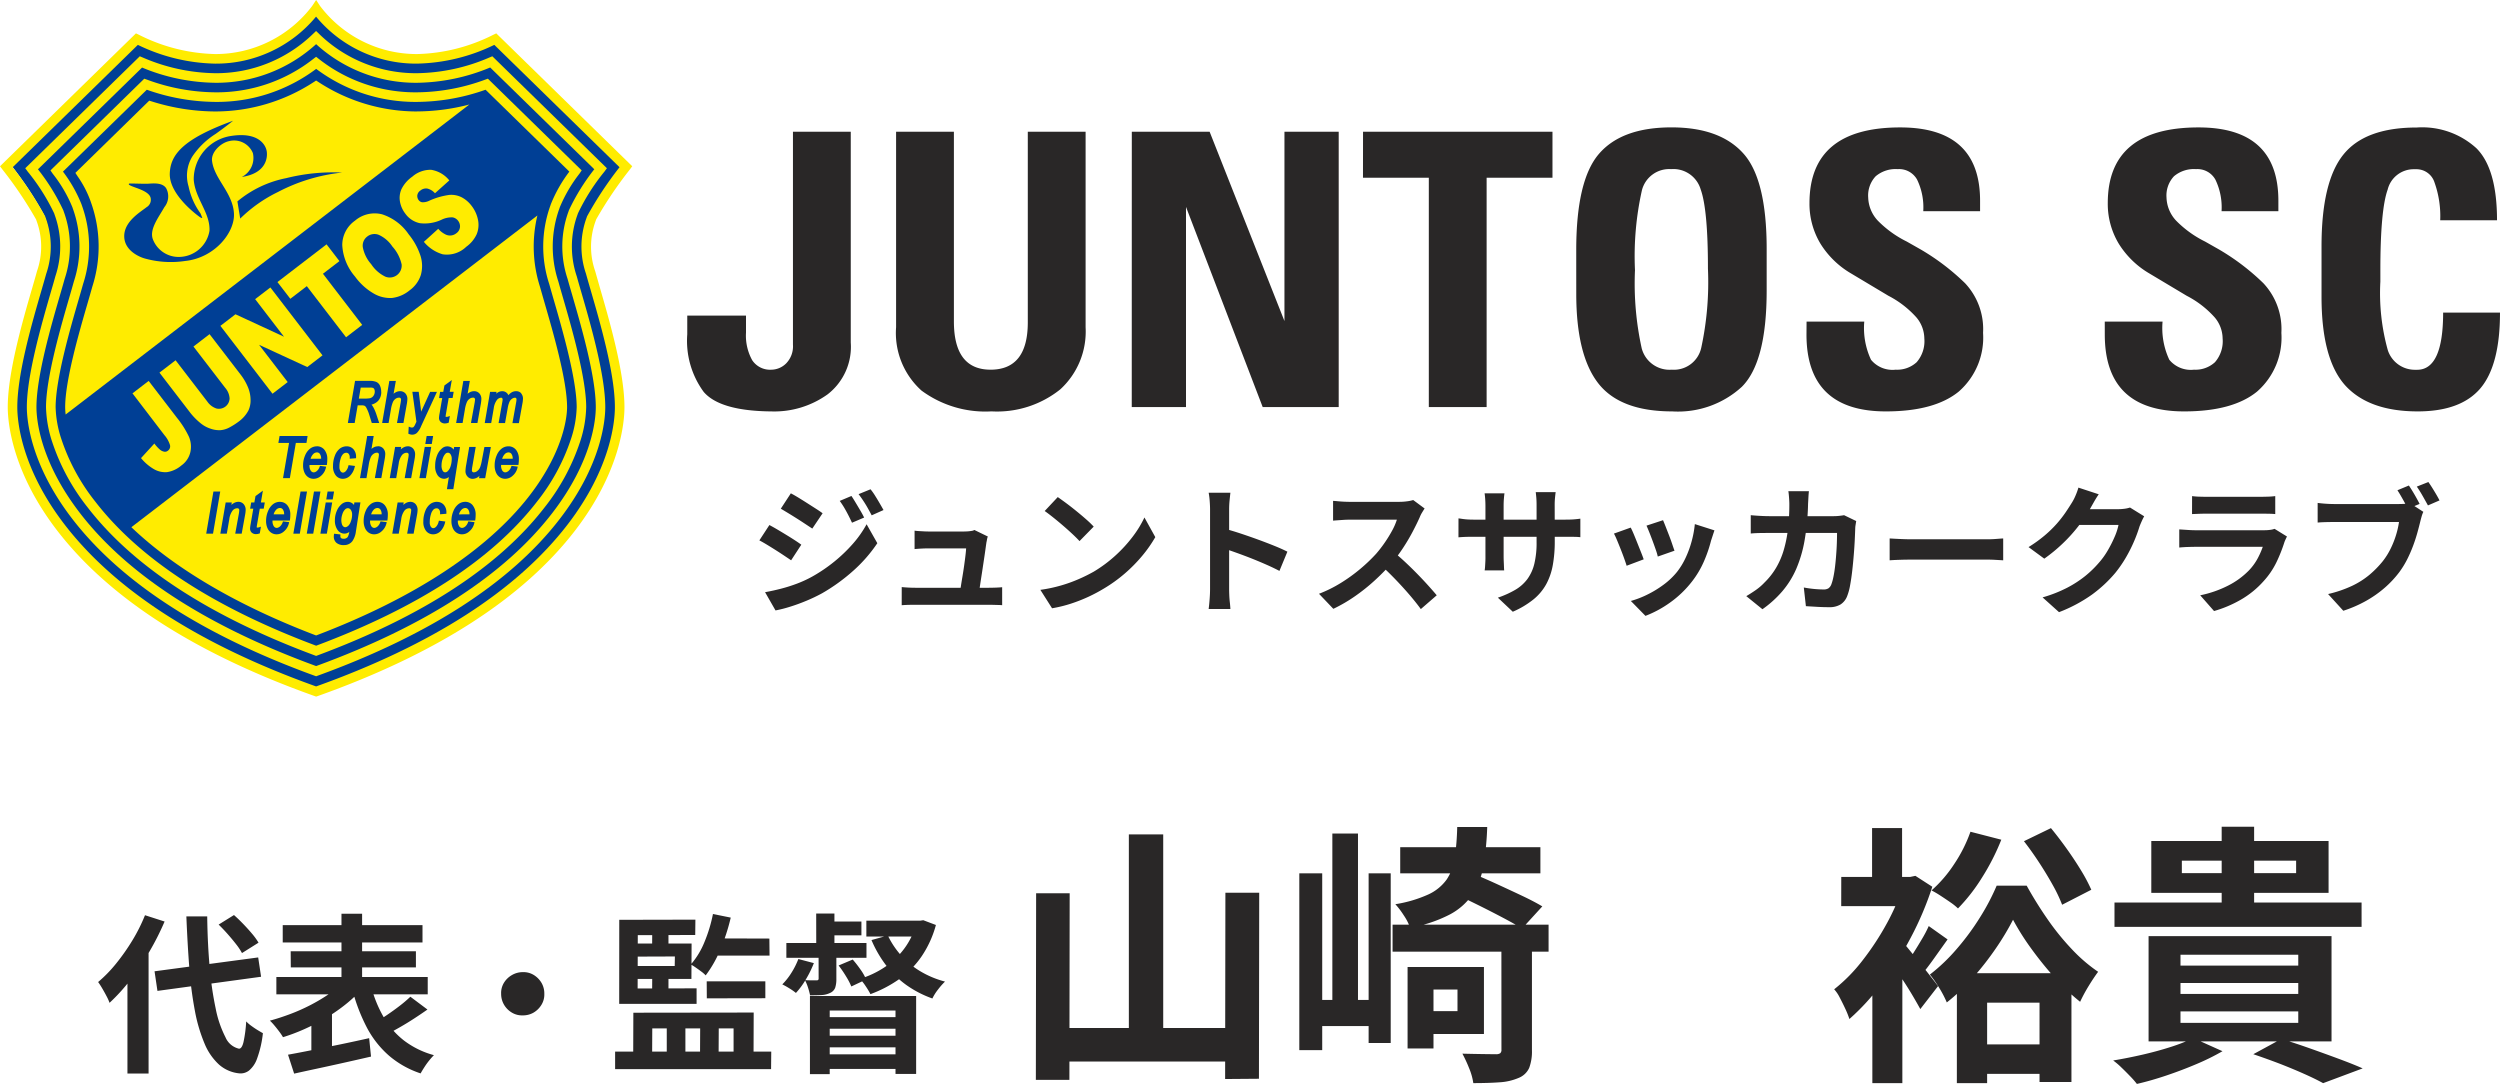
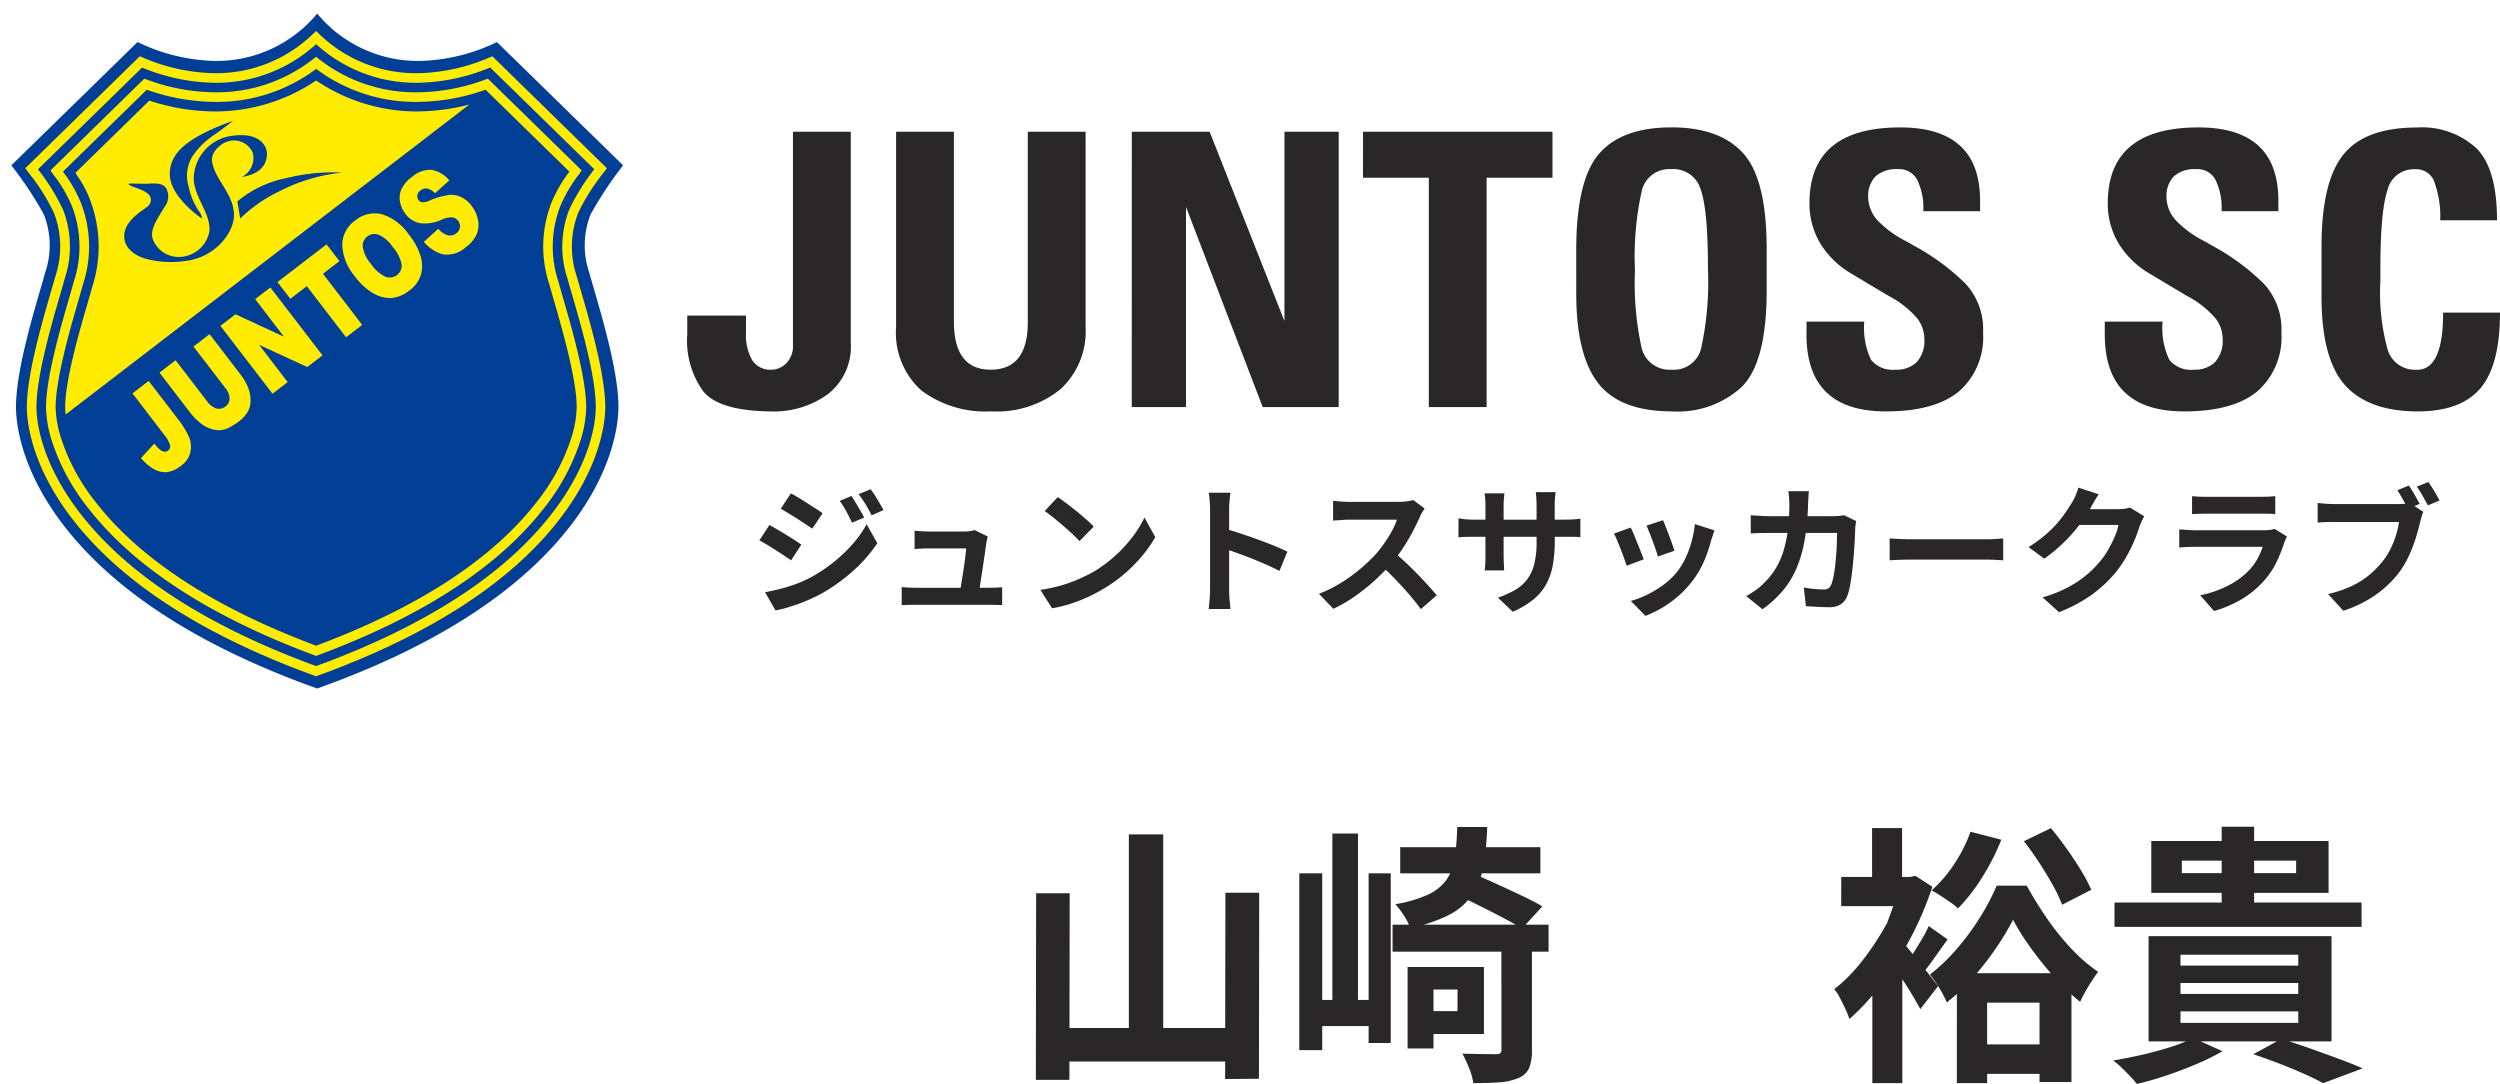
<svg xmlns="http://www.w3.org/2000/svg" width="220" height="95.386" viewBox="0 0 220 95.386">
  <g id="グループ_36829" data-name="グループ 36829" transform="translate(12029.008 7929.5)">
-     <path id="パス_56965" data-name="パス 56965" d="M-109.608-19.728h3.024V-.96h-3.024Zm-8.16,5.184h2.952l-.024,16.416h-2.952Zm16.656-.048h2.976L-98.16,1.776l-2.976.024Zm-15.24,11.9h16.56V.264h-16.536ZM-94.608-16.3h2.016V-.744h-2.016Zm6.1,0h1.944V-1.368h-1.944ZM-91.7-19.8h2.256V-3.672H-91.7ZM-93.648-5.16h5.976v2.3h-5.976Zm9.768-2.9h5.52v5.9h-5.52V-4.176h3.192v-1.9H-83.88Zm-1.2,0h2.28V-.888h-2.28ZM-85.728-18.6h12.336v2.3H-85.728Zm-.672,6.816h13.728v2.376H-86.4Zm9.576,1.848h2.688V-.744a4.145,4.145,0,0,1-.24,1.56,1.705,1.705,0,0,1-.936.888,4.97,4.97,0,0,1-1.668.384q-.972.072-2.316.072A5.394,5.394,0,0,0-79.668.84a12.262,12.262,0,0,0-.588-1.272q.936.024,1.788.036t1.14.012a.675.675,0,0,0,.4-.084.394.394,0,0,0,.108-.324Zm-3.888-10.44h2.64a25.753,25.753,0,0,1-.324,3.36,6.662,6.662,0,0,1-.936,2.52,5.59,5.59,0,0,1-2,1.8,11.942,11.942,0,0,1-3.528,1.176,4.6,4.6,0,0,0-.552-1.08,7.408,7.408,0,0,0-.744-.984,11.3,11.3,0,0,0,2.916-.864,4.069,4.069,0,0,0,1.608-1.32,4.549,4.549,0,0,0,.708-1.92A23.451,23.451,0,0,0-80.712-20.376Zm-.36,5.808,1.68-1.728q.96.384,2.112.912t2.244,1.044q1.092.516,1.812.948L-75-11.448q-.672-.408-1.716-.96t-2.208-1.128Q-80.088-14.112-81.072-14.568ZM-31.8-12.216a23.144,23.144,0,0,1-1.5,2.5,25.886,25.886,0,0,1-2,2.568,17.687,17.687,0,0,1-2.328,2.208A9.608,9.608,0,0,0-38.3-6.228a9.539,9.539,0,0,0-.816-1.164A16.072,16.072,0,0,0-36.744-9.66a21.826,21.826,0,0,0,2.064-2.808,19.573,19.573,0,0,0,1.44-2.748h2.64a34.15,34.15,0,0,0,1.8,2.9,21.97,21.97,0,0,0,2.172,2.688,13.817,13.817,0,0,0,2.316,1.992q-.408.552-.84,1.26a13.879,13.879,0,0,0-.744,1.38,18.305,18.305,0,0,1-2.268-2.16A30.848,30.848,0,0,1-30.228-9.72,22.007,22.007,0,0,1-31.8-12.216Zm.96-6.912,2.376-1.152q.672.816,1.368,1.788t1.272,1.92a14.758,14.758,0,0,1,.912,1.716l-2.568,1.32a13.213,13.213,0,0,0-.828-1.74q-.54-.972-1.2-1.98T-30.84-19.128Zm-5.9,11.616h10.08V2.064h-2.808V-4.92H-34.08V2.16h-2.664Zm1.272,6.264h7.344V1.344h-7.344Zm-8.712-6.48,2.64-3.144V2.16h-2.64Zm-2.736-8.256h6.432v2.568H-46.92Zm2.712-4.3h2.64v5.664h-2.64ZM-41.88-10.7q.24.264.732.864t1.056,1.3q.564.7,1.032,1.3t.66.864l-1.56,2.016q-.288-.528-.7-1.224t-.9-1.428q-.492-.732-.924-1.392a12.393,12.393,0,0,0-.768-1.068Zm.48-5.28h.528l.48-.1,1.488.96a27.907,27.907,0,0,1-1.908,4.5,30.259,30.259,0,0,1-2.556,4.044A20,20,0,0,1-46.2-3.48a7.481,7.481,0,0,0-.36-.9q-.24-.516-.5-1.008a3.121,3.121,0,0,0-.48-.708,14.518,14.518,0,0,0,2.5-2.544,23.921,23.921,0,0,0,2.16-3.3A18.576,18.576,0,0,0-41.4-15.456Zm2.184,4.32,1.656,1.176q-.6.84-1.212,1.7T-39.912-7.3l-1.3-1.008q.312-.456.684-1.044t.732-1.2A10.023,10.023,0,0,0-39.216-11.664Zm3.672-8.3,2.712.7a19.9,19.9,0,0,1-1.7,3.336,15.662,15.662,0,0,1-2.112,2.712,5.006,5.006,0,0,0-.672-.54q-.432-.3-.876-.588a8.261,8.261,0,0,0-.78-.456,11.383,11.383,0,0,0,2-2.328A12.724,12.724,0,0,0-35.544-19.968Zm18.6,2.544v1.1H-6.888v-1.1Zm-2.688-1.728h15.6v4.56h-15.6ZM-13.44-20.4h2.856v7.608H-13.44Zm-9.432,6.672H-1.128v2.136H-22.872Zm5.808,7.08v.96H-6.7v-.96Zm0,2.5v1.008H-6.7V-4.152Zm0-4.992v.96H-6.7v-.96Zm-2.808-1.632h16.1v9.264h-16.1ZM-10.656-.384l2.472-1.344q1.248.384,2.568.852T-3.1.036Q-1.9.48-1.032.864l-3.48,1.3q-.648-.36-1.632-.8T-8.292.468Q-9.456.024-10.656-.384ZM-15.936-1.8l2.568,1.152A20.2,20.2,0,0,1-15.648.48q-1.3.552-2.652,1.008t-2.6.744a7.439,7.439,0,0,0-.6-.684q-.384-.4-.768-.768a6.407,6.407,0,0,0-.72-.612q1.3-.216,2.6-.516t2.46-.672A15.49,15.49,0,0,0-15.936-1.8Z" transform="translate(-11820.061 -7836.346)" fill="#292727" />
-     <path id="パス_56964" data-name="パス 56964" d="M-69.9-7.68-60.78-8.9l.255,1.7-9.12,1.245Zm5.64-4.11,1.35-.84q.39.345.81.78t.78.863a5.746,5.746,0,0,1,.57.788l-1.455.915a5.349,5.349,0,0,0-.525-.788q-.345-.442-.743-.892T-64.26-11.79Zm-6.48-.825,1.725.555a23.625,23.625,0,0,1-1.342,2.655A23.232,23.232,0,0,1-72.022-6.93,16.239,16.239,0,0,1-73.86-4.905a4.105,4.105,0,0,0-.255-.57q-.18-.345-.382-.69t-.368-.57a11.8,11.8,0,0,0,1.59-1.635A18.381,18.381,0,0,0-71.85-10.4,15,15,0,0,0-70.74-12.615ZM-72.285-8.31l1.83-1.845.03.03V1.32h-1.86Zm5.19-4.2h1.83q.03,2.4.217,4.477a29.737,29.737,0,0,0,.533,3.653,9.421,9.421,0,0,0,.855,2.5A1.708,1.708,0,0,0-62.475-.87q.255.015.4-.57a11.38,11.38,0,0,0,.24-1.83,3.15,3.15,0,0,0,.45.39q.285.21.57.383t.45.262A9.375,9.375,0,0,1-60.877,0a2.4,2.4,0,0,1-.713,1.058,1.221,1.221,0,0,1-.81.248,3.162,3.162,0,0,1-1.83-.78A5.2,5.2,0,0,1-65.512-1.35a14,14,0,0,1-.84-2.865,33.916,33.916,0,0,1-.487-3.758Q-67-10.065-67.1-12.51Zm8.475.765h12.3v1.53h-12.3Zm.7,2.3H-46.9v1.425h-11.01Zm-1.26,2.265h13.32v1.53h-13.32Zm5.73-5.565h1.815v6.84h-1.815Zm.015,6.12,1.56.75a12.54,12.54,0,0,1-1.388,1.245,15.232,15.232,0,0,1-1.658,1.118,18.261,18.261,0,0,1-1.815.93,16.54,16.54,0,0,1-1.86.7,4.746,4.746,0,0,0-.322-.48q-.2-.27-.42-.533a4.585,4.585,0,0,0-.412-.442q.885-.24,1.8-.585a16.377,16.377,0,0,0,1.755-.78,15.691,15.691,0,0,0,1.552-.915A7.111,7.111,0,0,0-53.43-6.63Zm2.6.285a10.833,10.833,0,0,0,1.1,2.7,7.064,7.064,0,0,0,1.8,2.063A7.66,7.66,0,0,0-45.315-.3a6.148,6.148,0,0,0-.42.473,6.2,6.2,0,0,0-.42.585q-.2.307-.33.548a8.241,8.241,0,0,1-2.827-1.6,8.6,8.6,0,0,1-1.92-2.468,15.964,15.964,0,0,1-1.253-3.27Zm3.45.9,1.5,1.125q-.57.4-1.185.8t-1.215.743q-.6.345-1.125.615l-1.125-.975q.495-.3,1.072-.69t1.125-.81A11.233,11.233,0,0,0-47.385-5.445Zm-10.77,5.1q.915-.165,2.092-.4t2.475-.5q1.3-.27,2.573-.555l.165,1.62q-1.17.27-2.378.54t-2.325.51q-1.117.24-2.062.45ZM-56.1-3.39l1.185-1.185.63.165v4.3H-56.1Zm18.6-4.215a1.717,1.717,0,0,1,.967.247,2,2,0,0,1,.683.69A1.852,1.852,0,0,1-35.6-5.7a1.724,1.724,0,0,1-.247.96,1.982,1.982,0,0,1-.69.69A1.852,1.852,0,0,1-37.5-3.8a1.724,1.724,0,0,1-.96-.248,1.943,1.943,0,0,1-.69-.7A1.876,1.876,0,0,1-39.4-5.7a1.717,1.717,0,0,1,.247-.968,1.963,1.963,0,0,1,.705-.682A1.876,1.876,0,0,1-37.5-7.605Zm8.49,1.44,6.81-.015v1.365h-6.81Zm7.7-.63h5.16V-5.31L-21.3-5.3Zm.555-5.925,1.56.315a17.29,17.29,0,0,1-.915,2.813A10.231,10.231,0,0,1-21.4-7.32a2.644,2.644,0,0,0-.375-.33q-.24-.18-.488-.352a4.633,4.633,0,0,0-.442-.278,7.053,7.053,0,0,0,1.2-1.98A12.959,12.959,0,0,0-20.76-12.72Zm-8.25.51,6.7-.015-.015,1.35-5.055.015L-27.39-5.6l-1.62-.015Zm.8,2.085h5.565l-.015,3.12h-5.55v-1.14h4.08l.015-.84-4.1.015ZM-26.1-11.73l1.425.015V-9.57h-1.44Zm0,3.96,1.425-.015V-5.58l-1.44-.015Zm5.475-2.805,4.83.015.015,1.5h-5.49ZM-29.37-.615h13.74L-15.645.93H-29.37Zm1.605-3.42,10.59-.015L-17.19.18-18.945.165v-2.82H-20.25L-20.265.18-21.9.165l.015-2.82h-1.3V.18L-24.825.165v-2.82H-26.1L-26.115.18-27.78.165Zm15.54-1.47H-2.88V1.35H-4.695V-4.23h-5.79v5.6h-1.74Zm.93,1.86H-3.75v1.02H-11.3Zm4.035-8.49h5.01v1.395H-7.26Zm-3.57.075h3.135v1.215H-10.83ZM-14.3-10.17h7.05v1.3H-14.3Zm3,8.16H-3.75V-.99H-11.3Zm0,1.635H-3.75V.915H-11.3Zm-.375-12.39h1.605v3.36H-11.67Zm.21,3.435H-9.9v2.31a2.4,2.4,0,0,1-.105.788.82.82,0,0,1-.45.457,1.9,1.9,0,0,1-.757.187q-.427.023-1,.023a6.293,6.293,0,0,0-.18-.675,4.109,4.109,0,0,0-.27-.66q.33.015.622.015h.4a.2.2,0,0,0,.142-.037.2.2,0,0,0,.037-.142Zm8.6-2.8h.315l.3-.045,1.11.42A9.176,9.176,0,0,1-2.415-8.97,7.984,7.984,0,0,1-4.38-6.983,10.945,10.945,0,0,1-6.9-5.67a6.771,6.771,0,0,0-.42-.7,4.265,4.265,0,0,0-.51-.645A8.29,8.29,0,0,0-5.64-8.048,6.819,6.819,0,0,0-3.915-9.69a6.532,6.532,0,0,0,1.05-2.19Zm-2.505,1.3A7.463,7.463,0,0,0-4.2-9.075a7.217,7.217,0,0,0,1.7,1.4,8.335,8.335,0,0,0,2.16.9,6.111,6.111,0,0,0-.615.7,4.156,4.156,0,0,0-.495.788,9.273,9.273,0,0,1-2.28-1.178A8.343,8.343,0,0,1-5.52-8.2a10.257,10.257,0,0,1-1.29-2.228Zm-7.875,2.07,1.365.36a9.342,9.342,0,0,1-.7,1.425,6.908,6.908,0,0,1-.878,1.2,4.988,4.988,0,0,0-.57-.4,6.508,6.508,0,0,0-.63-.353,5.757,5.757,0,0,0,.818-1.043A6.783,6.783,0,0,0-13.245-8.76Zm3.54.57,1.245-.525a10.191,10.191,0,0,1,.682.877,4.515,4.515,0,0,1,.5.878l-1.305.615a6.166,6.166,0,0,0-.472-.9A10.012,10.012,0,0,0-9.7-8.19Z" transform="translate(-11945.508 -7836.346)" fill="#292727" />
+     <path id="パス_56965" data-name="パス 56965" d="M-109.608-19.728h3.024V-.96h-3.024Zm-8.16,5.184h2.952l-.024,16.416h-2.952Zm16.656-.048h2.976L-98.16,1.776l-2.976.024Zm-15.24,11.9h16.56V.264h-16.536ZM-94.608-16.3h2.016V-.744h-2.016Zm6.1,0h1.944V-1.368h-1.944ZM-91.7-19.8h2.256V-3.672H-91.7ZM-93.648-5.16h5.976v2.3h-5.976Zm9.768-2.9h5.52v5.9h-5.52V-4.176h3.192v-1.9H-83.88Zm-1.2,0h2.28V-.888h-2.28ZM-85.728-18.6h12.336v2.3H-85.728Zm-.672,6.816h13.728v2.376H-86.4Zm9.576,1.848h2.688V-.744a4.145,4.145,0,0,1-.24,1.56,1.705,1.705,0,0,1-.936.888,4.97,4.97,0,0,1-1.668.384q-.972.072-2.316.072A5.394,5.394,0,0,0-79.668.84a12.262,12.262,0,0,0-.588-1.272q.936.024,1.788.036t1.14.012a.675.675,0,0,0,.4-.084.394.394,0,0,0,.108-.324Zm-3.888-10.44h2.64a25.753,25.753,0,0,1-.324,3.36,6.662,6.662,0,0,1-.936,2.52,5.59,5.59,0,0,1-2,1.8,11.942,11.942,0,0,1-3.528,1.176,4.6,4.6,0,0,0-.552-1.08,7.408,7.408,0,0,0-.744-.984,11.3,11.3,0,0,0,2.916-.864,4.069,4.069,0,0,0,1.608-1.32,4.549,4.549,0,0,0,.708-1.92A23.451,23.451,0,0,0-80.712-20.376Zm-.36,5.808,1.68-1.728q.96.384,2.112.912t2.244,1.044q1.092.516,1.812.948L-75-11.448q-.672-.408-1.716-.96t-2.208-1.128Q-80.088-14.112-81.072-14.568ZM-31.8-12.216a23.144,23.144,0,0,1-1.5,2.5,25.886,25.886,0,0,1-2,2.568,17.687,17.687,0,0,1-2.328,2.208A9.608,9.608,0,0,0-38.3-6.228a9.539,9.539,0,0,0-.816-1.164A16.072,16.072,0,0,0-36.744-9.66a21.826,21.826,0,0,0,2.064-2.808,19.573,19.573,0,0,0,1.44-2.748h2.64a34.15,34.15,0,0,0,1.8,2.9,21.97,21.97,0,0,0,2.172,2.688,13.817,13.817,0,0,0,2.316,1.992q-.408.552-.84,1.26a13.879,13.879,0,0,0-.744,1.38,18.305,18.305,0,0,1-2.268-2.16A30.848,30.848,0,0,1-30.228-9.72,22.007,22.007,0,0,1-31.8-12.216Zm.96-6.912,2.376-1.152q.672.816,1.368,1.788t1.272,1.92a14.758,14.758,0,0,1,.912,1.716l-2.568,1.32a13.213,13.213,0,0,0-.828-1.74q-.54-.972-1.2-1.98T-30.84-19.128Zm-5.9,11.616h10.08V2.064h-2.808V-4.92H-34.08V2.16h-2.664Zm1.272,6.264h7.344V1.344h-7.344Zm-8.712-6.48,2.64-3.144V2.16h-2.64Zm-2.736-8.256h6.432v2.568H-46.92Zm2.712-4.3h2.64v5.664h-2.64ZM-41.88-10.7q.24.264.732.864t1.056,1.3q.564.7,1.032,1.3t.66.864l-1.56,2.016q-.288-.528-.7-1.224t-.9-1.428q-.492-.732-.924-1.392a12.393,12.393,0,0,0-.768-1.068Zm.48-5.28h.528l.48-.1,1.488.96a27.907,27.907,0,0,1-1.908,4.5,30.259,30.259,0,0,1-2.556,4.044A20,20,0,0,1-46.2-3.48a7.481,7.481,0,0,0-.36-.9q-.24-.516-.5-1.008a3.121,3.121,0,0,0-.48-.708,14.518,14.518,0,0,0,2.5-2.544,23.921,23.921,0,0,0,2.16-3.3Zm2.184,4.32,1.656,1.176q-.6.84-1.212,1.7T-39.912-7.3l-1.3-1.008q.312-.456.684-1.044t.732-1.2A10.023,10.023,0,0,0-39.216-11.664Zm3.672-8.3,2.712.7a19.9,19.9,0,0,1-1.7,3.336,15.662,15.662,0,0,1-2.112,2.712,5.006,5.006,0,0,0-.672-.54q-.432-.3-.876-.588a8.261,8.261,0,0,0-.78-.456,11.383,11.383,0,0,0,2-2.328A12.724,12.724,0,0,0-35.544-19.968Zm18.6,2.544v1.1H-6.888v-1.1Zm-2.688-1.728h15.6v4.56h-15.6ZM-13.44-20.4h2.856v7.608H-13.44Zm-9.432,6.672H-1.128v2.136H-22.872Zm5.808,7.08v.96H-6.7v-.96Zm0,2.5v1.008H-6.7V-4.152Zm0-4.992v.96H-6.7v-.96Zm-2.808-1.632h16.1v9.264h-16.1ZM-10.656-.384l2.472-1.344q1.248.384,2.568.852T-3.1.036Q-1.9.48-1.032.864l-3.48,1.3q-.648-.36-1.632-.8T-8.292.468Q-9.456.024-10.656-.384ZM-15.936-1.8l2.568,1.152A20.2,20.2,0,0,1-15.648.48q-1.3.552-2.652,1.008t-2.6.744a7.439,7.439,0,0,0-.6-.684q-.384-.4-.768-.768a6.407,6.407,0,0,0-.72-.612q1.3-.216,2.6-.516t2.46-.672A15.49,15.49,0,0,0-15.936-1.8Z" transform="translate(-11820.061 -7836.346)" fill="#292727" />
    <path id="パス_56766" data-name="パス 56766" d="M16.229,32.889a31.779,31.779,0,0,1,2.884,4.362l.045.132a7.418,7.418,0,0,1,.047,4.953c-.113.41-.253.892-.409,1.429-.858,2.957-2.156,7.425-2.156,10.4,0,1.166.3,5.364,4.223,10.439,4.5,5.827,11.995,10.645,22.285,14.322,10.291-3.677,17.788-8.5,22.286-14.322,3.918-5.076,4.222-9.274,4.222-10.439,0-2.977-1.3-7.445-2.156-10.4-.156-.536-.3-1.019-.409-1.429a7.416,7.416,0,0,1,.047-4.953l.045-.132a31.88,31.88,0,0,1,2.884-4.362L58.961,22.04A16.383,16.383,0,0,1,52.108,23.7a11.5,11.5,0,0,1-8.96-4.167A11.507,11.507,0,0,1,34.189,23.7h0a16.38,16.38,0,0,1-6.853-1.664Z" transform="translate(-12044.241 -7947.837)" fill="#003f95" />
-     <path id="パス_56767" data-name="パス 56767" d="M27.818,61.3l-.141-.05c-10.435-3.712-18.049-8.6-22.632-14.544C1,41.458.682,37.057.682,35.833c0-3.074,1.307-7.578,2.172-10.558.153-.529.291-1,.4-1.408a6.539,6.539,0,0,0-.033-4.422l-.046-.135A34.947,34.947,0,0,0,.223,14.927L0,14.631,11.964,2.936l.266.127a15.6,15.6,0,0,0,6.7,1.694h0A10.672,10.672,0,0,0,27.467.532L27.819,0l.351.532a10.666,10.666,0,0,0,8.535,4.225,15.606,15.606,0,0,0,6.7-1.694l.266-.127L55.638,14.631l-.223.3a34.92,34.92,0,0,0-2.956,4.384l-.045.135a6.537,6.537,0,0,0-.034,4.422c.112.4.251.879.4,1.408.865,2.98,2.172,7.484,2.172,10.558,0,1.224-.315,5.625-4.364,10.873-4.583,5.94-12.2,10.833-22.632,14.544ZM1.117,14.716a31.485,31.485,0,0,1,2.86,4.328l.044.131a7.367,7.367,0,0,1,.047,4.916c-.113.406-.252.886-.406,1.418-.852,2.934-2.139,7.368-2.139,10.323,0,1.156.3,5.322,4.188,10.36,4.461,5.782,11.9,10.564,22.106,14.214,10.208-3.65,17.645-8.432,22.106-14.214,3.886-5.038,4.188-9.2,4.188-10.36,0-2.955-1.287-7.389-2.138-10.323-.154-.533-.293-1.012-.405-1.418a7.365,7.365,0,0,1,.046-4.916l.044-.131a31.535,31.535,0,0,1,2.861-4.328L43.5,3.948a16.249,16.249,0,0,1-6.8,1.651,11.406,11.406,0,0,1-8.887-4.136A11.412,11.412,0,0,1,18.932,5.6h0a16.238,16.238,0,0,1-6.8-1.651Z" transform="translate(-12029.008 -7929.5)" fill="#ffec00" />
    <path id="パス_56768" data-name="パス 56768" d="M61.96,101.228l-.144-.053c-9.832-3.573-17-8.21-21.3-13.782-3.724-4.827-4.013-8.757-4.013-9.845,0-2.835,1.318-7.376,2.1-10.089.156-.537.3-1.019.409-1.427a8.212,8.212,0,0,0-.061-5.411l-.042-.127a18.1,18.1,0,0,0-2.331-3.68l-.214-.295,10.079-9.852.257.108a16.574,16.574,0,0,0,6.363,1.382,12.218,12.218,0,0,0,8.6-3.437l.291-.279.291.279a12.213,12.213,0,0,0,8.6,3.437,16.577,16.577,0,0,0,6.364-1.382l.257-.108L87.548,56.52l-.214.295A18.04,18.04,0,0,0,85,60.493l-.043.127a8.209,8.209,0,0,0-.061,5.412c.113.409.253.891.409,1.427.787,2.713,2.1,7.253,2.1,10.089,0,1.089-.289,5.019-4.013,9.845C79.1,92.965,71.936,97.6,62.1,101.176ZM37.481,56.614a18.345,18.345,0,0,1,2.235,3.614l.042.125a8.97,8.97,0,0,1,.074,5.9c-.114.412-.255.9-.412,1.438-.775,2.669-2.071,7.138-2.071,9.854,0,1.022.277,4.716,3.838,9.331,4.178,5.417,11.166,9.942,20.773,13.453,9.606-3.511,16.594-8.036,20.772-13.453,3.562-4.615,3.839-8.309,3.839-9.331,0-2.716-1.3-7.184-2.072-9.854-.156-.54-.3-1.026-.412-1.438a8.971,8.971,0,0,1,.075-5.906l.042-.125a18.386,18.386,0,0,1,2.235-3.612l-9.162-8.956A17.252,17.252,0,0,1,70.847,49a13.018,13.018,0,0,1-8.888-3.4A13.019,13.019,0,0,1,53.074,49a17.251,17.251,0,0,1-6.43-1.34Z" transform="translate(-12063.149 -7971.215)" fill="#ffec00" />
    <path id="パス_56769" data-name="パス 56769" d="M89.777,134.178l-.147-.055c-9.229-3.431-15.944-7.81-19.959-13.015a18.757,18.757,0,0,1-3.124-5.775,10.511,10.511,0,0,1-.539-3.042c0-2.6,1.326-7.163,2.038-9.618.158-.545.3-1.034.415-1.449a9.848,9.848,0,0,0-.088-6.4l-.042-.125A12.245,12.245,0,0,0,66.6,91.746l-.2-.292,8.257-8.072.248.089a17.671,17.671,0,0,0,5.981,1.111,13.739,13.739,0,0,0,8.63-2.927l.258-.2.258.2a13.736,13.736,0,0,0,8.63,2.927,17.675,17.675,0,0,0,5.982-1.111l.248-.089,8.256,8.072-.2.292a12.816,12.816,0,0,0-1.728,2.957l-.041.123a9.851,9.851,0,0,0-.087,6.4c.114.415.256.9.414,1.447.713,2.457,2.039,7.025,2.039,9.62a10.5,10.5,0,0,1-.539,3.042,18.751,18.751,0,0,1-3.124,5.775c-4.016,5.205-10.732,9.584-19.96,13.015ZM67.5,91.56a12.345,12.345,0,0,1,1.631,2.874l.041.123a10.618,10.618,0,0,1,.1,6.893c-.116.418-.259.91-.418,1.457-.7,2.415-2,6.909-2,9.385a9.624,9.624,0,0,0,.5,2.789,17.911,17.911,0,0,0,2.987,5.514c3.9,5.051,10.436,9.319,19.439,12.685,9-3.366,15.543-7.634,19.44-12.685a17.91,17.91,0,0,0,2.987-5.514,9.612,9.612,0,0,0,.5-2.789c0-2.476-1.3-6.969-2-9.383-.159-.549-.3-1.041-.417-1.459a10.608,10.608,0,0,1,.1-6.891l.04-.121a12.258,12.258,0,0,1,1.632-2.877l-7.373-7.207a18.38,18.38,0,0,1-6.018,1.072,14.55,14.55,0,0,1-8.888-2.907,14.557,14.557,0,0,1-8.888,2.907,18.37,18.37,0,0,1-6.017-1.072Z" transform="translate(-12090.967 -8005.958)" fill="#ffec00" />
    <path id="パス_56770" data-name="パス 56770" d="M124.43,118.214a15.852,15.852,0,0,1-8.658-2.574l-.23-.15-.229.15a15.863,15.863,0,0,1-8.659,2.574,18.879,18.879,0,0,1-5.558-.878l-.239-.074-6.5,6.355.185.288a9.236,9.236,0,0,1,1.154,2.212l.039.115a11.509,11.509,0,0,1,.116,7.389c-.117.42-.26.915-.42,1.467-.738,2.541-1.972,6.793-1.972,9.15a5.809,5.809,0,0,0,.042.644L129.03,117.6a18.432,18.432,0,0,1-4.6.61" transform="translate(-12116.732 -8037.905)" fill="#ffec00" />
-     <path id="パス_56771" data-name="パス 56771" d="M224.807,316.812c-.16-.551-.3-1.047-.42-1.467a11.667,11.667,0,0,1-.221-6.254l-35.731,27.432c3.8,3.629,9.288,6.864,16.108,9.47l.15.057.15-.057c8.513-3.253,14.954-7.485,18.623-12.242,3.153-4.086,3.312-7.205,3.312-7.789,0-2.357-1.234-6.609-1.971-9.15" transform="translate(-12205.883 -8219.629)" fill="#ffec00" />
    <path id="パス_56772" data-name="パス 56772" d="M190.033,547.477l1.424-1.094,2.492,3.247A8.229,8.229,0,0,1,195,551.292a2.243,2.243,0,0,1,.132,1.335,1.989,1.989,0,0,1-.8,1.2,2.522,2.522,0,0,1-1.267.584,1.991,1.991,0,0,1-1.14-.261,4.191,4.191,0,0,1-1.14-.975l1.174-1.283a3.21,3.21,0,0,0,.5.546.826.826,0,0,0,.407.179.406.406,0,0,0,.292-.1.462.462,0,0,0,.173-.5,2.434,2.434,0,0,0-.485-.861Z" transform="translate(-12207.383 -8442.362)" fill="#ffec00" />
    <path id="パス_56773" data-name="パス 56773" d="M231.74,480.409l1.418-1.088,2.733,3.559a4.824,4.824,0,0,1,.641,1.1,2.941,2.941,0,0,1,.233,1.129,2.047,2.047,0,0,1-.19.932,2.863,2.863,0,0,1-.841.963,6,6,0,0,1-.779.5,2.013,2.013,0,0,1-.85.267,2.314,2.314,0,0,1-.884-.14,2.639,2.639,0,0,1-.831-.455,5.772,5.772,0,0,1-.908-.909l-2.733-3.56,1.419-1.089,2.8,3.645a1.569,1.569,0,0,0,.795.6.943.943,0,0,0,1.158-.883,1.557,1.557,0,0,0-.38-.928Z" transform="translate(-12243.724 -8379.415)" fill="#ffec00" />
    <path id="パス_56774" data-name="パス 56774" d="M316.124,415.724l1.327-1.019,4.27,1.975-2.538-3.306,1.34-1.029,4.587,5.975-1.34,1.029-4.242-1.958,2.519,3.28-1.337,1.026Z" transform="translate(-12325.738 -8316.549)" fill="#ffec00" />
    <path id="パス_56775" data-name="パス 56775" d="M397.961,353.813l4.322-3.318,1.133,1.475-1.45,1.113,3.454,4.5L404,358.674l-3.455-4.5-1.45,1.113Z" transform="translate(-12402.554 -8258.493)" fill="#ffec00" />
    <path id="パス_56776" data-name="パス 56776" d="M492.065,311.559a4.609,4.609,0,0,1-1.121-2.76,2.623,2.623,0,0,1,1.122-2.157,2.659,2.659,0,0,1,2.385-.558,4.513,4.513,0,0,1,2.343,1.767,5.836,5.836,0,0,1,1.048,1.926,2.948,2.948,0,0,1,.017,1.646,2.673,2.673,0,0,1-.993,1.354,2.981,2.981,0,0,1-1.535.667,2.851,2.851,0,0,1-1.609-.384,5.31,5.31,0,0,1-1.656-1.5m1.428-1.083a3.1,3.1,0,0,0,1.257,1.1,1.051,1.051,0,0,0,1.419-1.077,3.449,3.449,0,0,0-.816-1.582,2.843,2.843,0,0,0-1.208-1.032,1.027,1.027,0,0,0-1.009.157,1,1,0,0,0-.386.925,3.107,3.107,0,0,0,.743,1.508" transform="translate(-12489.833 -8216.724)" fill="#ffec00" />
    <path id="パス_56777" data-name="パス 56777" d="M575.371,249.832l1.268-1.149a2.043,2.043,0,0,0,.68.515.877.877,0,0,0,.907-.12.747.747,0,0,0,.327-.545.793.793,0,0,0-.166-.556.777.777,0,0,0-.475-.3,2.014,2.014,0,0,0-.995.213,3.519,3.519,0,0,1-1.891.3,2.107,2.107,0,0,1-1.287-.845,2.408,2.408,0,0,1-.463-1.028,1.9,1.9,0,0,1,.124-1.118,2.911,2.911,0,0,1,.951-1.1,2.423,2.423,0,0,1,1.672-.607,2.574,2.574,0,0,1,1.591.932l-1.262,1.131a1.327,1.327,0,0,0-.675-.415.775.775,0,0,0-.613.179.6.6,0,0,0-.268.423.6.6,0,0,0,.129.428.47.47,0,0,0,.3.177,1.285,1.285,0,0,0,.647-.146,6.291,6.291,0,0,1,1.74-.5,2.018,2.018,0,0,1,1.095.212,2.623,2.623,0,0,1,.863.743,2.931,2.931,0,0,1,.569,1.248,2.16,2.16,0,0,1-.119,1.261,2.8,2.8,0,0,1-.916,1.1,2.448,2.448,0,0,1-2.076.661,3.369,3.369,0,0,1-1.657-1.1" transform="translate(-12567.082 -8158.048)" fill="#ffec00" />
    <path id="パス_56778" data-name="パス 56778" d="M501.811,547.327a1.236,1.236,0,0,0-.124-.569.646.646,0,0,0-.3-.293,1.43,1.43,0,0,0-.6-.094h-1.277l-.634,3.705h.6l.266-1.552h.346a.59.59,0,0,1,.271.042.448.448,0,0,1,.15.18,3.15,3.15,0,0,1,.25.606l.225.725h.652l-.263-.8a3.605,3.605,0,0,0-.283-.635,1.218,1.218,0,0,0-.131-.183,1.19,1.19,0,0,0,.591-.341,1.151,1.151,0,0,0,.267-.794m-.636.271a.555.555,0,0,1-.154.2.513.513,0,0,1-.226.105,3.457,3.457,0,0,1-.564.03h-.393l.166-.97h.829a.684.684,0,0,1,.26.031.231.231,0,0,1,.1.1.471.471,0,0,1,.046.22.651.651,0,0,1-.059.278" transform="translate(-12497.274 -8442.352)" fill="#003f95" />
    <path id="パス_56779" data-name="パス 56779" d="M549.719,547.277a.808.808,0,0,0-.4.109,1.094,1.094,0,0,0-.169.119l.2-1.133h-.572l-.635,3.705h.569l.2-1.174a2.779,2.779,0,0,1,.183-.68.711.711,0,0,1,.24-.285.536.536,0,0,1,.3-.094.168.168,0,0,1,.126.045.174.174,0,0,1,.046.13,3.066,3.066,0,0,1-.058.4l-.3,1.657h.569l.28-1.579a3.341,3.341,0,0,0,.066-.515.726.726,0,0,0-.177-.512.618.618,0,0,0-.473-.194" transform="translate(-12543.523 -8442.352)" fill="#003f95" />
    <path id="パス_56780" data-name="パス 56780" d="M586.872,563.817c-.013-.123-.027-.248-.043-.372l-.169-1.374H586.1l.357,2.632-.1.216a.828.828,0,0,1-.165.263.318.318,0,0,1-.28,0l-.132-.046-.033.619.067.029a.712.712,0,0,0,.282.058.612.612,0,0,0,.4-.153,1.8,1.8,0,0,0,.377-.6l1.391-3.017h-.6Z" transform="translate(-12578.82 -8457.09)" fill="#003f95" />
    <path id="パス_56781" data-name="パス 56781" d="M630.9,545.138l-.651.476-.1.563h-.278l-.094.544h.279l-.23,1.345a2.767,2.767,0,0,0-.053.4.468.468,0,0,0,.146.358.535.535,0,0,0,.376.133.866.866,0,0,0,.272-.047l.06-.019.1-.588-.167.055a.5.5,0,0,1-.161.023c-.024,0-.033,0-.034-.006a.086.086,0,0,1-.009-.049c0-.009,0-.059.044-.3l.224-1.309h.346l.093-.544h-.346Z" transform="translate(-12620.148 -8441.194)" fill="#003f95" />
    <path id="パス_56782" data-name="パス 56782" d="M655.916,547.277a.809.809,0,0,0-.4.109,1.092,1.092,0,0,0-.168.119l.195-1.133h-.572l-.634,3.705h.569l.2-1.174a2.714,2.714,0,0,1,.184-.68.712.712,0,0,1,.24-.285.539.539,0,0,1,.3-.094.168.168,0,0,1,.126.045.178.178,0,0,1,.045.13,3.286,3.286,0,0,1-.058.4l-.3,1.657h.57l.279-1.579a3.383,3.383,0,0,0,.066-.515.726.726,0,0,0-.177-.512.618.618,0,0,0-.473-.194" transform="translate(-12643.206 -8442.352)" fill="#003f95" />
    <path id="パス_56783" data-name="パス 56783" d="M698.574,561.311a.6.6,0,0,0-.46-.18.756.756,0,0,0-.428.136,1.163,1.163,0,0,0-.237.216.621.621,0,0,0-.144-.2.57.57,0,0,0-.4-.15.731.731,0,0,0-.388.112.87.87,0,0,0-.14.111l.028-.165h-.569l-.47,2.742h.569l.222-1.284a1.541,1.541,0,0,1,.283-.745.5.5,0,0,1,.373-.2.107.107,0,0,1,.086.039.184.184,0,0,1,.039.13,1.444,1.444,0,0,1-.03.233l-.325,1.832h.569l.235-1.314a2.228,2.228,0,0,1,.161-.57.665.665,0,0,1,.224-.259.47.47,0,0,1,.252-.09.132.132,0,0,1,.1.036.173.173,0,0,1,.036.123,1.629,1.629,0,0,1-.035.277l-.322,1.8h.569l.307-1.714a2.606,2.606,0,0,0,.051-.409.7.7,0,0,0-.165-.5" transform="translate(-12681.717 -8456.206)" fill="#003f95" />
    <path id="パス_56784" data-name="パス 56784" d="M401.9,625.433h-2.467l-.106.606h.941l-.53,3.1h.6l.528-3.1h.934Z" transform="translate(-12403.839 -8516.563)" fill="#003f95" />
    <path id="パス_56785" data-name="パス 56785" d="M435.945,640.2a.978.978,0,0,0-.589.2,1.438,1.438,0,0,0-.446.606,2.171,2.171,0,0,0-.177.874,1.529,1.529,0,0,0,.119.626.939.939,0,0,0,.334.412.842.842,0,0,0,.47.14.961.961,0,0,0,.65-.257,1.314,1.314,0,0,0,.431-.7l.027-.113-.545-.068-.029.078a.835.835,0,0,1-.242.373c-.193.16-.391.174-.534-.021a.81.81,0,0,1-.116-.479c0-.008,0-.02,0-.03h1.527l.012-.091a3.035,3.035,0,0,0,.027-.4,1.286,1.286,0,0,0-.252-.842.831.831,0,0,0-.668-.312m-.548,1.1a.989.989,0,0,1,.217-.4.464.464,0,0,1,.337-.16.311.311,0,0,1,.259.13.705.705,0,0,1,.111.427Z" transform="translate(-12437.07 -8530.424)" fill="#003f95" />
    <path id="パス_56786" data-name="パス 56786" d="M478.915,640.2a.991.991,0,0,0-.6.2,1.4,1.4,0,0,0-.436.619,2.471,2.471,0,0,0-.166.92,1.258,1.258,0,0,0,.239.82.781.781,0,0,0,.626.3.9.9,0,0,0,.625-.258,1.61,1.61,0,0,0,.411-.754l.033-.117-.565-.073-.024.088a.989.989,0,0,1-.22.44c-.163.166-.333.179-.46.012a.661.661,0,0,1-.1-.4,2.284,2.284,0,0,1,.106-.714.918.918,0,0,1,.23-.415.416.416,0,0,1,.273-.1.257.257,0,0,1,.206.1.459.459,0,0,1,.09.311v.114l.558-.046v-.1a.981.981,0,0,0-.227-.686.775.775,0,0,0-.6-.259" transform="translate(-12477.415 -8530.425)" fill="#003f95" />
    <path id="パス_56787" data-name="パス 56787" d="M518.05,626.34a.8.8,0,0,0-.4.109,1.023,1.023,0,0,0-.169.119l.194-1.134h-.572l-.634,3.706h.57l.2-1.175a2.771,2.771,0,0,1,.184-.681.7.7,0,0,1,.24-.283.531.531,0,0,1,.3-.1.167.167,0,0,1,.127.045.174.174,0,0,1,.046.131,3.043,3.043,0,0,1-.058.4l-.3,1.657h.569l.28-1.58a3.38,3.38,0,0,0,.066-.514.724.724,0,0,0-.177-.512.618.618,0,0,0-.473-.195" transform="translate(-12513.798 -8516.564)" fill="#003f95" />
    <path id="パス_56788" data-name="パス 56788" d="M560.724,640.2a.816.816,0,0,0-.412.123,1.2,1.2,0,0,0-.2.148l.037-.213h-.537l-.47,2.742h.568l.219-1.265a1.564,1.564,0,0,1,.292-.767.539.539,0,0,1,.409-.2.182.182,0,0,1,.132.044.179.179,0,0,1,.045.132,2.133,2.133,0,0,1-.041.329L560.456,643h.57l.291-1.617a2.8,2.8,0,0,0,.057-.453.758.758,0,0,0-.179-.532.616.616,0,0,0-.472-.2" transform="translate(-12553.852 -8530.425)" fill="#003f95" />
    <path id="パス_56789" data-name="パス 56789" d="M610,626.134h.57l.119-.7h-.569Z" transform="translate(-12601.582 -8516.564)" fill="#003f95" />
    <path id="パス_56790" data-name="パス 56790" d="M601.614,643.883h.568l.47-2.742h-.569Z" transform="translate(-12593.714 -8531.308)" fill="#003f95" />
    <path id="パス_56791" data-name="パス 56791" d="M625.819,640.5a.742.742,0,0,0-.125-.136.7.7,0,0,0-.932.054,1.463,1.463,0,0,0-.413.61,2.417,2.417,0,0,0-.161.9,1.361,1.361,0,0,0,.223.837.7.7,0,0,0,.572.3.676.676,0,0,0,.41-.158l-.17,1.072h.565l.59-3.713h-.522Zm-.739,2a.269.269,0,0,1-.223-.133.879.879,0,0,1-.107-.5,1.769,1.769,0,0,1,.113-.6,1.047,1.047,0,0,1,.247-.421.305.305,0,0,1,.206-.076.274.274,0,0,1,.221.131.7.7,0,0,1,.109.423,2.009,2.009,0,0,1-.1.639,1.013,1.013,0,0,1-.262.442.291.291,0,0,1-.2.089" transform="translate(-12614.902 -8530.432)" fill="#003f95" />
    <path id="パス_56792" data-name="パス 56792" d="M669.051,642.32a3.334,3.334,0,0,1-.151.591.772.772,0,0,1-.242.334.494.494,0,0,1-.309.128.175.175,0,0,1-.131-.044.22.22,0,0,1-.044-.154,1.8,1.8,0,0,1,.034-.294l.3-1.741h-.569l-.264,1.549a3.9,3.9,0,0,0-.068.567.686.686,0,0,0,.182.489.6.6,0,0,0,.456.2.881.881,0,0,0,.593-.265l-.038.208h.542l.5-2.742h-.569Z" transform="translate(-12655.654 -8531.307)" fill="#003f95" />
    <path id="パス_56793" data-name="パス 56793" d="M711.407,640.511a.832.832,0,0,0-.669-.312.979.979,0,0,0-.589.2,1.437,1.437,0,0,0-.446.606,2.167,2.167,0,0,0-.176.874,1.516,1.516,0,0,0,.119.626.938.938,0,0,0,.334.412.842.842,0,0,0,.471.14.96.96,0,0,0,.649-.257,1.311,1.311,0,0,0,.432-.7l.026-.113-.544-.068-.029.078a.842.842,0,0,1-.242.373c-.193.16-.39.174-.534-.021a.812.812,0,0,1-.116-.479v-.03h1.527l.012-.091a3.019,3.019,0,0,0,.027-.4,1.288,1.288,0,0,0-.252-.842m-1.217.789a.994.994,0,0,1,.218-.4.465.465,0,0,1,.337-.16.31.31,0,0,1,.259.13.7.7,0,0,1,.111.427Z" transform="translate(-12695.006 -8530.424)" fill="#003f95" />
    <path id="パス_56794" data-name="パス 56794" d="M295.813,708.77h.6l.634-3.706h-.6Z" transform="translate(-12306.674 -8591.31)" fill="#003f95" />
    <path id="パス_56795" data-name="パス 56795" d="M317.714,719.842a.816.816,0,0,0-.412.122,1.167,1.167,0,0,0-.2.148l.036-.213h-.538l-.469,2.742h.569l.219-1.265a1.566,1.566,0,0,1,.291-.767.543.543,0,0,1,.409-.2.157.157,0,0,1,.177.177,2.12,2.12,0,0,1-.041.33l-.314,1.728h.569l.292-1.617a2.8,2.8,0,0,0,.057-.452.76.76,0,0,0-.179-.534.617.617,0,0,0-.471-.2" transform="translate(-12325.749 -8605.181)" fill="#003f95" />
    <path id="パス_56796" data-name="パス 56796" d="M359.874,703.819l-.65.477-.1.563h-.279l-.093.544h.279l-.23,1.344a2.825,2.825,0,0,0-.054.405.469.469,0,0,0,.146.358.535.535,0,0,0,.377.133.866.866,0,0,0,.272-.046l.061-.02.1-.588-.166.055a.53.53,0,0,1-.162.024.064.064,0,0,1-.033-.006.093.093,0,0,1-.008-.05c0-.008,0-.058.044-.3l.224-1.309h.346l.093-.544H359.7Z" transform="translate(-12365.749 -8590.141)" fill="#003f95" />
    <path id="パス_56797" data-name="パス 56797" d="M382.866,719.842a.982.982,0,0,0-.589.2,1.446,1.446,0,0,0-.445.606,2.181,2.181,0,0,0-.177.875,1.531,1.531,0,0,0,.119.626.934.934,0,0,0,.334.411.835.835,0,0,0,.471.141.954.954,0,0,0,.649-.257,1.315,1.315,0,0,0,.432-.7l.027-.113-.546-.068-.028.08a.842.842,0,0,1-.242.372c-.194.159-.39.173-.534-.021a.808.808,0,0,1-.116-.478c0-.009,0-.02,0-.031h1.526l.013-.091a2.986,2.986,0,0,0,.027-.395,1.283,1.283,0,0,0-.252-.842.831.831,0,0,0-.668-.312m-.548,1.1a.992.992,0,0,1,.217-.4.463.463,0,0,1,.337-.16.31.31,0,0,1,.259.13.7.7,0,0,1,.111.427Z" transform="translate(-12387.248 -8605.181)" fill="#003f95" />
    <path id="パス_56798" data-name="パス 56798" d="M421.407,705.064l-.634,3.706h.569l.634-3.706Z" transform="translate(-12423.967 -8591.31)" fill="#003f95" />
    <path id="パス_56799" data-name="パス 56799" d="M440.677,705.064l-.635,3.706h.569l.634-3.706Z" transform="translate(-12442.054 -8591.31)" fill="#003f95" />
    <path id="パス_56800" data-name="パス 56800" d="M468.062,705.064l-.119.7h.569l.12-.7Z" transform="translate(-12468.242 -8591.31)" fill="#003f95" />
-     <path id="パス_56801" data-name="パス 56801" d="M459.555,723.513h.569l.469-2.742h-.569Z" transform="translate(-12460.369 -8606.053)" fill="#003f95" />
    <path id="パス_56802" data-name="パス 56802" d="M480.673,720.118a.687.687,0,0,0-.557-.275.854.854,0,0,0-.528.2,1.5,1.5,0,0,0-.423.586,2.017,2.017,0,0,0-.171.824,1.4,1.4,0,0,0,.237.869.743.743,0,0,0,.6.318.717.717,0,0,0,.428-.149,1.293,1.293,0,0,1-.14.45.426.426,0,0,1-.366.147.333.333,0,0,1-.22-.057.214.214,0,0,1-.058-.169v-.151l-.554-.063-.014.1a1.151,1.151,0,0,0-.01.142.714.714,0,0,0,.231.559.968.968,0,0,0,.661.2.9.9,0,0,0,.742-.345,1.894,1.894,0,0,0,.309-.846l.4-2.565h-.535Zm-.522,1.849c-.148.121-.283.147-.408.049a.434.434,0,0,1-.13-.2,1.219,1.219,0,0,1-.053-.406,1.625,1.625,0,0,1,.094-.492.968.968,0,0,1,.229-.4.375.375,0,0,1,.247-.118.319.319,0,0,1,.257.141.691.691,0,0,1,.12.436,1.666,1.666,0,0,1-.11.594.944.944,0,0,1-.246.4" transform="translate(-12478.53 -8605.181)" fill="#003f95" />
    <path id="パス_56803" data-name="パス 56803" d="M522.823,719.842a.985.985,0,0,0-.589.2,1.449,1.449,0,0,0-.445.606,2.177,2.177,0,0,0-.177.875,1.516,1.516,0,0,0,.119.626.932.932,0,0,0,.334.411.835.835,0,0,0,.471.141.952.952,0,0,0,.649-.257,1.308,1.308,0,0,0,.432-.7l.026-.113-.545-.068-.028.08a.842.842,0,0,1-.242.372c-.194.159-.391.173-.535-.021a.809.809,0,0,1-.115-.478c0-.009,0-.02,0-.031H523.7l.013-.091a3.027,3.027,0,0,0,.027-.395,1.281,1.281,0,0,0-.253-.842.829.829,0,0,0-.668-.312m-.548,1.1a.982.982,0,0,1,.218-.4.459.459,0,0,1,.336-.16.311.311,0,0,1,.259.13.707.707,0,0,1,.111.427Z" transform="translate(-12518.619 -8605.181)" fill="#003f95" />
    <path id="パス_56804" data-name="パス 56804" d="M564.325,719.842a.819.819,0,0,0-.412.122,1.194,1.194,0,0,0-.2.148l.036-.213h-.537l-.47,2.742h.569l.219-1.265a1.566,1.566,0,0,1,.291-.767.544.544,0,0,1,.41-.2.158.158,0,0,1,.176.177,2.1,2.1,0,0,1-.042.33l-.314,1.728h.57l.292-1.617a2.793,2.793,0,0,0,.057-.452.761.761,0,0,0-.178-.534.617.617,0,0,0-.471-.2" transform="translate(-12557.23 -8605.181)" fill="#003f95" />
    <path id="パス_56805" data-name="パス 56805" d="M608.45,719.842a1,1,0,0,0-.6.2,1.4,1.4,0,0,0-.436.621,2.454,2.454,0,0,0-.166.919,1.255,1.255,0,0,0,.24.82.781.781,0,0,0,.625.3.9.9,0,0,0,.625-.258,1.6,1.6,0,0,0,.412-.753l.032-.117-.564-.073-.024.088a.983.983,0,0,1-.22.44c-.164.166-.333.179-.461.012a.661.661,0,0,1-.1-.4,2.265,2.265,0,0,1,.107-.714.907.907,0,0,1,.23-.414.41.41,0,0,1,.273-.1.259.259,0,0,1,.207.1.464.464,0,0,1,.09.311v.114l.557-.046v-.1a.98.98,0,0,0-.227-.687.777.777,0,0,0-.6-.258" transform="translate(-12599.002 -8605.181)" fill="#003f95" />
    <path id="パス_56806" data-name="パス 56806" d="M649.423,720.154a.832.832,0,0,0-.669-.312.981.981,0,0,0-.589.2,1.432,1.432,0,0,0-.445.606,2.17,2.17,0,0,0-.177.875,1.526,1.526,0,0,0,.119.626.934.934,0,0,0,.334.411.839.839,0,0,0,.471.141.951.951,0,0,0,.649-.257,1.311,1.311,0,0,0,.432-.7l.026-.113-.545-.068-.028.08a.846.846,0,0,1-.242.372c-.194.159-.391.173-.535-.021a.808.808,0,0,1-.116-.478c0-.009,0-.02,0-.031h1.527l.012-.091a2.984,2.984,0,0,0,.027-.395,1.287,1.287,0,0,0-.252-.842m-1.216.789a.987.987,0,0,1,.217-.4.463.463,0,0,1,.337-.16.309.309,0,0,1,.258.13.7.7,0,0,1,.112.427Z" transform="translate(-12636.825 -8605.181)" fill="#003f95" />
    <path id="パス_56807" data-name="パス 56807" d="M178.622,198.068c0-.042,0-.071.133-.069.385,0,1.23.034,1.537.02.412-.019,1.251-.14,1.607.384a1.5,1.5,0,0,1-.148,1.675c-.5.89-1.308,1.91-1.03,2.784a2.419,2.419,0,0,0,2.284,1.6,2.749,2.749,0,0,0,2.715-2.3c.074-1.584-1.261-2.829-1.386-4.494a3.853,3.853,0,0,1,3.314-3.857c2.361-.359,3.014.768,3.108,1.348s-.056,1.947-2.191,2.265a1.885,1.885,0,0,0,.974-2.1,1.785,1.785,0,0,0-2.116-1.048c-.7.153-1.568.954-1.479,1.723.185,1.6,1.82,2.794,1.929,4.625.1,1.675-1.691,3.924-4.306,4.194A8.508,8.508,0,0,1,180,204.59c-.223-.061-1.783-.58-1.783-1.96,0-1.3,1.422-2.115,1.975-2.552a.745.745,0,0,0,.361-.731c-.053-.693-1.411-.952-1.831-1.189-.073-.041-.1-.051-.1-.091" transform="translate(-12196.293 -8111.351)" fill="#003f95" />
    <path id="パス_56808" data-name="パス 56808" d="M246.162,181.672s-2.688-1.872-2.633-3.815c.047-1.644,1.125-3.04,5.572-4.652,0,0-.637.516-1.541,1.16a6.9,6.9,0,0,0-2.06,2.006,3.258,3.258,0,0,0-.317,2.615,6.123,6.123,0,0,0,1.036,2.354c.052.1.171.418.171.418-.051.033-.228-.086-.228-.086" transform="translate(-12257.596 -8092.079)" fill="#003f95" />
    <path id="パス_56809" data-name="パス 56809" d="M340.549,249.814l.246,1.51a12.526,12.526,0,0,1,3.325-2.342,15.679,15.679,0,0,1,5.655-1.71,17.1,17.1,0,0,0-4.929.492,9.6,9.6,0,0,0-4.3,2.049" transform="translate(-12348.665 -8161.588)" fill="#003f95" />
    <path id="パス_56966" data-name="パス 56966" d="M0,0H55.638V61.3H0Z" transform="translate(-12029.008 -7929.5)" fill="none" />
    <path id="パス_56810" data-name="パス 56810" d="M.623-15.558H5.792v1.5a4.466,4.466,0,0,0,.543,2.42,1.884,1.884,0,0,0,1.679.84,1.876,1.876,0,0,0,1.317-.56,2.158,2.158,0,0,0,.593-1.646V-31.74h5.087v18.553a5.285,5.285,0,0,1-2.041,4.56,8.045,8.045,0,0,1-4.922,1.5Q3.52-7.162,2.072-8.841a7.6,7.6,0,0,1-1.449-5.07ZM19-31.74h5.087v16.693q0,4.247,3.227,4.247,3.276,0,3.276-4.165V-31.74h5.087v17.2a6.9,6.9,0,0,1-2.222,5.466,8.888,8.888,0,0,1-6.058,1.943,9.466,9.466,0,0,1-6.157-1.827A6.81,6.81,0,0,1,19-14.537Zm20.743,0h6.848l6.585,16.66V-31.74h4.774V-7.508H51.262l-6.75-17.615V-7.508H39.738Zm20.348,0H76.762v4.05H70.967V-7.508H65.88V-27.691H60.086ZM78.853-19.624v-1.7q0-6.157,2.008-8.478t6.371-2.321q4.247,0,6.305,2.272,2.074,2.272,2.074,8.429v3.655q0,6.305-2.19,8.478A8.318,8.318,0,0,1,87.3-7.129q-4.593,0-6.519-2.486t-1.926-7.853Zm5.169.066a26.523,26.523,0,0,0,.593,6.881,2.53,2.53,0,0,0,2.65,1.877,2.462,2.462,0,0,0,2.585-1.91,27.318,27.318,0,0,0,.593-6.98q0-5.219-.642-6.98a2.5,2.5,0,0,0-2.6-1.778,2.475,2.475,0,0,0-2.568,1.86A26.541,26.541,0,0,0,84.022-19.558Zm15.1,4.527H104.2a6.585,6.585,0,0,0,.593,3.358,2.443,2.443,0,0,0,2.173.873,2.527,2.527,0,0,0,1.844-.658,2.816,2.816,0,0,0,.675-2.091,2.924,2.924,0,0,0-.691-1.844,8.569,8.569,0,0,0-2.469-1.91l-3.276-1.959a7.816,7.816,0,0,1-2.7-2.618,6.794,6.794,0,0,1-.971-3.572q0-6.667,7.984-6.667,7.029,0,7.029,6.453v.922h-5a5.611,5.611,0,0,0-.543-2.782,1.806,1.806,0,0,0-1.7-.922,2.72,2.72,0,0,0-1.943.626,2.472,2.472,0,0,0-.659,1.877,3.114,3.114,0,0,0,.84,2.025,9.4,9.4,0,0,0,2.552,1.844l1.218.691a20.131,20.131,0,0,1,3.918,2.98,5.9,5.9,0,0,1,1.58,4.363,6.308,6.308,0,0,1-2.14,5.169q-2.14,1.745-6.42,1.745-6.98,0-6.98-6.766Zm26.241,0h5.087a6.585,6.585,0,0,0,.593,3.358,2.443,2.443,0,0,0,2.173.873,2.527,2.527,0,0,0,1.844-.658,2.816,2.816,0,0,0,.675-2.091,2.924,2.924,0,0,0-.691-1.844,8.569,8.569,0,0,0-2.469-1.91l-3.276-1.959a7.816,7.816,0,0,1-2.7-2.618,6.794,6.794,0,0,1-.971-3.572q0-6.667,7.984-6.667,7.029,0,7.029,6.453v.922h-5a5.611,5.611,0,0,0-.543-2.782,1.806,1.806,0,0,0-1.7-.922,2.72,2.72,0,0,0-1.943.626,2.472,2.472,0,0,0-.658,1.877,3.114,3.114,0,0,0,.84,2.025,9.4,9.4,0,0,0,2.552,1.844l1.218.691a20.131,20.131,0,0,1,3.918,2.98,5.9,5.9,0,0,1,1.58,4.363,6.308,6.308,0,0,1-2.14,5.169q-2.14,1.745-6.42,1.745-6.98,0-6.98-6.766Zm29.781-.79h5q0,4.626-1.729,6.667-1.729,2.025-5.515,2.025-4.3,0-6.387-2.3-2.074-2.321-2.074-7.787v-4.445q0-5.663,1.91-8.05,1.91-2.4,6.47-2.4a7.074,7.074,0,0,1,5.252,1.827q1.811,1.811,1.811,6.338h-5a8.784,8.784,0,0,0-.494-3.309,1.666,1.666,0,0,0-1.63-1.185h-.2a2.357,2.357,0,0,0-2.3,1.794q-.642,1.794-.642,7.1v1a18.681,18.681,0,0,0,.659,6.042,2.5,2.5,0,0,0,2.354,1.712h.23Q155.14-10.8,155.14-15.821Z" transform="translate(-11969.152 -7886.168)" fill="#292727" />
    <path id="パス_56811" data-name="パス 56811" d="M-87.992-12.662q.172.257.374.595t.4.674q.2.337.343.631l-1.067.454q-.184-.392-.343-.7t-.337-.613q-.178-.3-.4-.607Zm1.68-.588a5.089,5.089,0,0,1,.4.564q.208.331.4.662t.343.6l-1.042.466q-.2-.38-.374-.687t-.362-.588q-.184-.282-.417-.588Zm-7.013.356q.307.159.687.392t.772.484l.748.478q.356.227.588.4l-.907,1.349-.607-.4q-.349-.233-.736-.478t-.76-.472q-.374-.227-.668-.4Zm-2.268,8.7q.687-.123,1.4-.307a13.741,13.741,0,0,0,1.41-.447,10.242,10.242,0,0,0,1.361-.631A13.784,13.784,0,0,0-89.482-6.9a13.43,13.43,0,0,0,1.624-1.563,9.423,9.423,0,0,0,1.2-1.71l.944,1.667a12.755,12.755,0,0,1-2.1,2.409,16.2,16.2,0,0,1-2.765,2,14.377,14.377,0,0,1-1.373.656q-.748.313-1.465.533a11.129,11.129,0,0,1-1.257.319Zm.38-5.909q.306.159.7.392t.785.472q.392.239.742.466t.582.4L-93.3-7q-.27-.184-.619-.417t-.736-.478q-.386-.245-.76-.472t-.68-.386ZM-75.99-9.094a1.3,1.3,0,0,0-.074.27q-.025.147-.049.245-.037.257-.1.711t-.147,1q-.08.546-.166,1.1t-.153,1.005q-.067.454-.116.723h-1.68q.049-.257.11-.656t.141-.87q.08-.472.147-.95t.116-.883q.049-.4.061-.65h-3.31q-.294,0-.631.018t-.595.043V-9.609q.159.025.38.037l.447.025q.227.012.386.012h3.139q.135,0,.319-.012a3.251,3.251,0,0,0,.356-.043.555.555,0,0,0,.233-.08Zm-7.577,4.45q.245.025.57.043t.644.018h6.424q.233,0,.6-.012t.6-.037V-3.05q-.123-.012-.337-.018l-.441-.012q-.227-.006-.4-.006h-6.449q-.319,0-.588.006t-.625.031Zm13.731-7.92q.319.221.748.539t.889.693q.46.374.864.729a8.553,8.553,0,0,1,.662.638L-67.922-8.69q-.233-.257-.613-.613t-.821-.736q-.441-.38-.87-.723t-.76-.576ZM-71.367-4.4a12.984,12.984,0,0,0,1.8-.38A12.566,12.566,0,0,0-68-5.343,14.269,14.269,0,0,0-66.672-6a11.856,11.856,0,0,0,1.913-1.422,12.19,12.19,0,0,0,1.52-1.661,9.4,9.4,0,0,0,1.03-1.686l.956,1.729A11.416,11.416,0,0,1-62.4-7.4a13.193,13.193,0,0,1-1.539,1.563,12.816,12.816,0,0,1-1.851,1.33,13.9,13.9,0,0,1-1.349.717,13.789,13.789,0,0,1-1.526.6,11.507,11.507,0,0,1-1.673.411Zm14.933-.025v-7.05q0-.319-.031-.736a6.434,6.434,0,0,0-.092-.736h1.913q-.037.319-.074.7t-.037.766v7.05q0,.172.012.484t.049.644q.037.331.049.588h-1.913q.049-.368.086-.858T-56.435-4.423Zm1.312-5.345q.613.159,1.373.411t1.533.533q.772.282,1.453.558t1.134.509l-.7,1.692q-.515-.27-1.14-.546t-1.269-.533Q-53.382-7.4-54-7.623t-1.122-.392Zm17.569-1.79q-.074.11-.215.343a2.618,2.618,0,0,0-.215.429q-.257.576-.631,1.287t-.846,1.428a14.132,14.132,0,0,1-1,1.342A20.452,20.452,0,0,1-41.974-5.2a16.59,16.59,0,0,1-1.741,1.385,13.35,13.35,0,0,1-1.87,1.085l-1.263-1.324a11.405,11.405,0,0,0,1.925-.956,14.377,14.377,0,0,0,1.729-1.251,14.31,14.31,0,0,0,1.373-1.312,11.024,11.024,0,0,0,.766-.993,11.7,11.7,0,0,0,.644-1.048,5.315,5.315,0,0,0,.417-.962H-44.15q-.257,0-.539.018l-.533.037q-.251.018-.386.031v-1.741q.184.012.454.037t.546.037q.276.012.46.012h4.328a5.173,5.173,0,0,0,.742-.049,3.186,3.186,0,0,0,.521-.11ZM-40.3-7.746q.478.38,1.018.883t1.067,1.042q.527.539.975,1.036t.754.864l-1.4,1.214q-.454-.625-1.036-1.3t-1.226-1.342q-.644-.668-1.306-1.269Zm14.2-.92A11.788,11.788,0,0,1-26.269-6.6a5.619,5.619,0,0,1-.57,1.68,4.57,4.57,0,0,1-1.128,1.355,7.821,7.821,0,0,1-1.827,1.091l-1.312-1.238A8.474,8.474,0,0,0-29.579-4.4a3.57,3.57,0,0,0,1.061-.938A3.8,3.8,0,0,0-27.9-6.685,7.846,7.846,0,0,0-27.7-8.6v-3.261q0-.38-.025-.668t-.049-.472h1.753q-.025.184-.055.472a6.4,6.4,0,0,0-.031.668Zm-4.426-4.23q-.025.172-.049.46t-.025.644V-7.4q0,.27.012.521t.018.441q.006.19.018.325H-32.27a2.891,2.891,0,0,0,.037-.325q.012-.19.025-.441T-32.2-7.4v-4.389q0-.27-.018-.552t-.055-.552Zm-4.046,2.207q.123.012.319.043t.454.049q.257.018.564.018H-25.2q.49,0,.8-.025t.552-.061v1.631a5.242,5.242,0,0,0-.527-.031q-.331-.006-.821-.006h-8.043q-.307,0-.558.006t-.441.018q-.19.012-.337.025Zm18,.159q.086.2.227.558l.3.772q.159.411.282.779t.2.576l-1.471.515a5.115,5.115,0,0,0-.172-.588q-.123-.356-.27-.754t-.294-.766q-.147-.368-.257-.613Zm4.524.895q-.1.294-.166.5t-.129.392a11.752,11.752,0,0,1-.638,1.857,8.2,8.2,0,0,1-1.03,1.735,9.133,9.133,0,0,1-1.943,1.87,9.63,9.63,0,0,1-2.164,1.171l-1.287-1.312a8.31,8.31,0,0,0,1.422-.546,9.161,9.161,0,0,0,1.447-.877,6.4,6.4,0,0,0,1.2-1.14A6.348,6.348,0,0,0-14.6-7.188a8.813,8.813,0,0,0,.539-1.459,9.078,9.078,0,0,0,.288-1.539Zm-7.368-.245q.123.233.276.6t.313.772q.159.4.313.785t.239.638l-1.5.564q-.074-.245-.215-.638t-.313-.828q-.172-.435-.325-.8a5.625,5.625,0,0,0-.264-.564Zm15.681-3.2q-.025.208-.043.539l-.031.552a21.507,21.507,0,0,1-.307,3.243,11.27,11.27,0,0,1-.736,2.507A7.869,7.869,0,0,1-6.07-4.282,9.552,9.552,0,0,1-7.824-2.695L-9.246-3.847q.38-.221.815-.521a4.856,4.856,0,0,0,.791-.68A6.28,6.28,0,0,0-6.622-6.342a6.918,6.918,0,0,0,.668-1.545A11.148,11.148,0,0,0-5.58-9.732a18.422,18.422,0,0,0,.123-2.219q0-.135-.012-.349t-.031-.423q-.018-.208-.043-.356ZM.427-10.455q-.025.147-.055.343a2.119,2.119,0,0,0-.031.307Q.329-9.413.3-8.8T.213-7.482q-.055.7-.135,1.4t-.19,1.293a4.863,4.863,0,0,1-.27.975,1.5,1.5,0,0,1-.57.7,1.862,1.862,0,0,1-1.011.239q-.527,0-1.054-.031T-4-2.964l-.184-1.643q.454.086.907.129t.809.043a.791.791,0,0,0,.454-.1.767.767,0,0,0,.245-.325,4.086,4.086,0,0,0,.184-.65q.086-.4.147-.907t.1-1.042q.043-.539.061-1.048t.018-.9H-7.235q-.306,0-.76.006t-.858.043V-10.97q.392.037.834.061t.785.025h5.676a4.624,4.624,0,0,0,.472-.025q.239-.025.447-.061ZM3.37-8.923l.564.031q.343.018.717.031t.693.012h6.584q.429,0,.809-.031t.625-.043V-7l-.625-.037q-.417-.025-.809-.025H5.344q-.527,0-1.079.018T3.37-7Zm22.4-1.949q-.1.172-.208.411t-.2.472a12.455,12.455,0,0,1-.447,1.232,12.936,12.936,0,0,1-.711,1.434,10.894,10.894,0,0,1-.975,1.428,11.625,11.625,0,0,1-2.054,1.913,13.043,13.043,0,0,1-2.9,1.545l-1.447-1.3a11.764,11.764,0,0,0,2.158-.846,9.694,9.694,0,0,0,1.582-1.024,9.262,9.262,0,0,0,1.2-1.159,6.652,6.652,0,0,0,.785-1.085,10.838,10.838,0,0,0,.613-1.208,5.2,5.2,0,0,0,.343-1.054H19.381l.564-1.385h3.506a4.5,4.5,0,0,0,.57-.037,2.427,2.427,0,0,0,.5-.11Zm-4-1.937q-.221.319-.429.687l-.319.564A13.281,13.281,0,0,1,20-10.032,13.654,13.654,0,0,1,18.621-8.5a14.039,14.039,0,0,1-1.643,1.355L15.593-8.163a11.829,11.829,0,0,0,1.428-1.03,10.1,10.1,0,0,0,1.073-1.048,10.191,10.191,0,0,0,.779-1.005q.325-.484.558-.864a4.358,4.358,0,0,0,.306-.607,5.629,5.629,0,0,0,.245-.68Zm8.214.159a5.829,5.829,0,0,0,.613.049q.356.012.662.012h4.72q.282,0,.674-.012a6.077,6.077,0,0,0,.65-.049v1.582q-.245-.025-.631-.031t-.717-.006h-4.7q-.294,0-.644.012l-.631.025Zm8.349,3.555q-.061.123-.129.27t-.1.245a13.5,13.5,0,0,1-.7,1.759,6.929,6.929,0,0,1-1.11,1.637,8.077,8.077,0,0,1-2.06,1.673,10.482,10.482,0,0,1-2.317.975L30.7-3.921a9.607,9.607,0,0,0,2.464-.858,6.871,6.871,0,0,0,1.778-1.287,4.742,4.742,0,0,0,.791-1.06,7.078,7.078,0,0,0,.472-1.06H30.281q-.221,0-.625.012t-.8.049V-9.72l.766.049q.374.025.656.025h6.069a3.526,3.526,0,0,0,.533-.037,1.745,1.745,0,0,0,.362-.086Zm10.728-4.487q.159.233.337.527t.337.582q.159.288.27.509l-1.03.429q-.123-.245-.276-.527t-.319-.57q-.165-.288-.325-.533Zm1.716-.307q.159.221.343.515t.356.588q.172.294.282.515l-1.018.441q-.208-.38-.472-.846a9.162,9.162,0,0,0-.509-.809Zm-.441,2.624a2.351,2.351,0,0,0-.153.411q-.067.239-.116.435-.11.454-.264,1.011t-.38,1.159A11.727,11.727,0,0,1,48.9-7.059a7.907,7.907,0,0,1-.68,1.1,8.98,8.98,0,0,1-1.281,1.373A9.8,9.8,0,0,1,45.293-3.43a11.026,11.026,0,0,1-2,.87L41.952-4.031a10.543,10.543,0,0,0,2.115-.723,7.2,7.2,0,0,0,1.539-.981,8.682,8.682,0,0,0,1.152-1.177,6.248,6.248,0,0,0,.7-1.116,8.055,8.055,0,0,0,.478-1.208,7.511,7.511,0,0,0,.257-1.134h-5.7q-.429,0-.821.012t-.638.037v-1.729q.184.025.447.049t.539.037q.276.012.472.012h5.676q.184,0,.447-.012a2.1,2.1,0,0,0,.509-.086Z" transform="translate(-11866.089 -7873.193)" fill="#292727" />
  </g>
</svg>